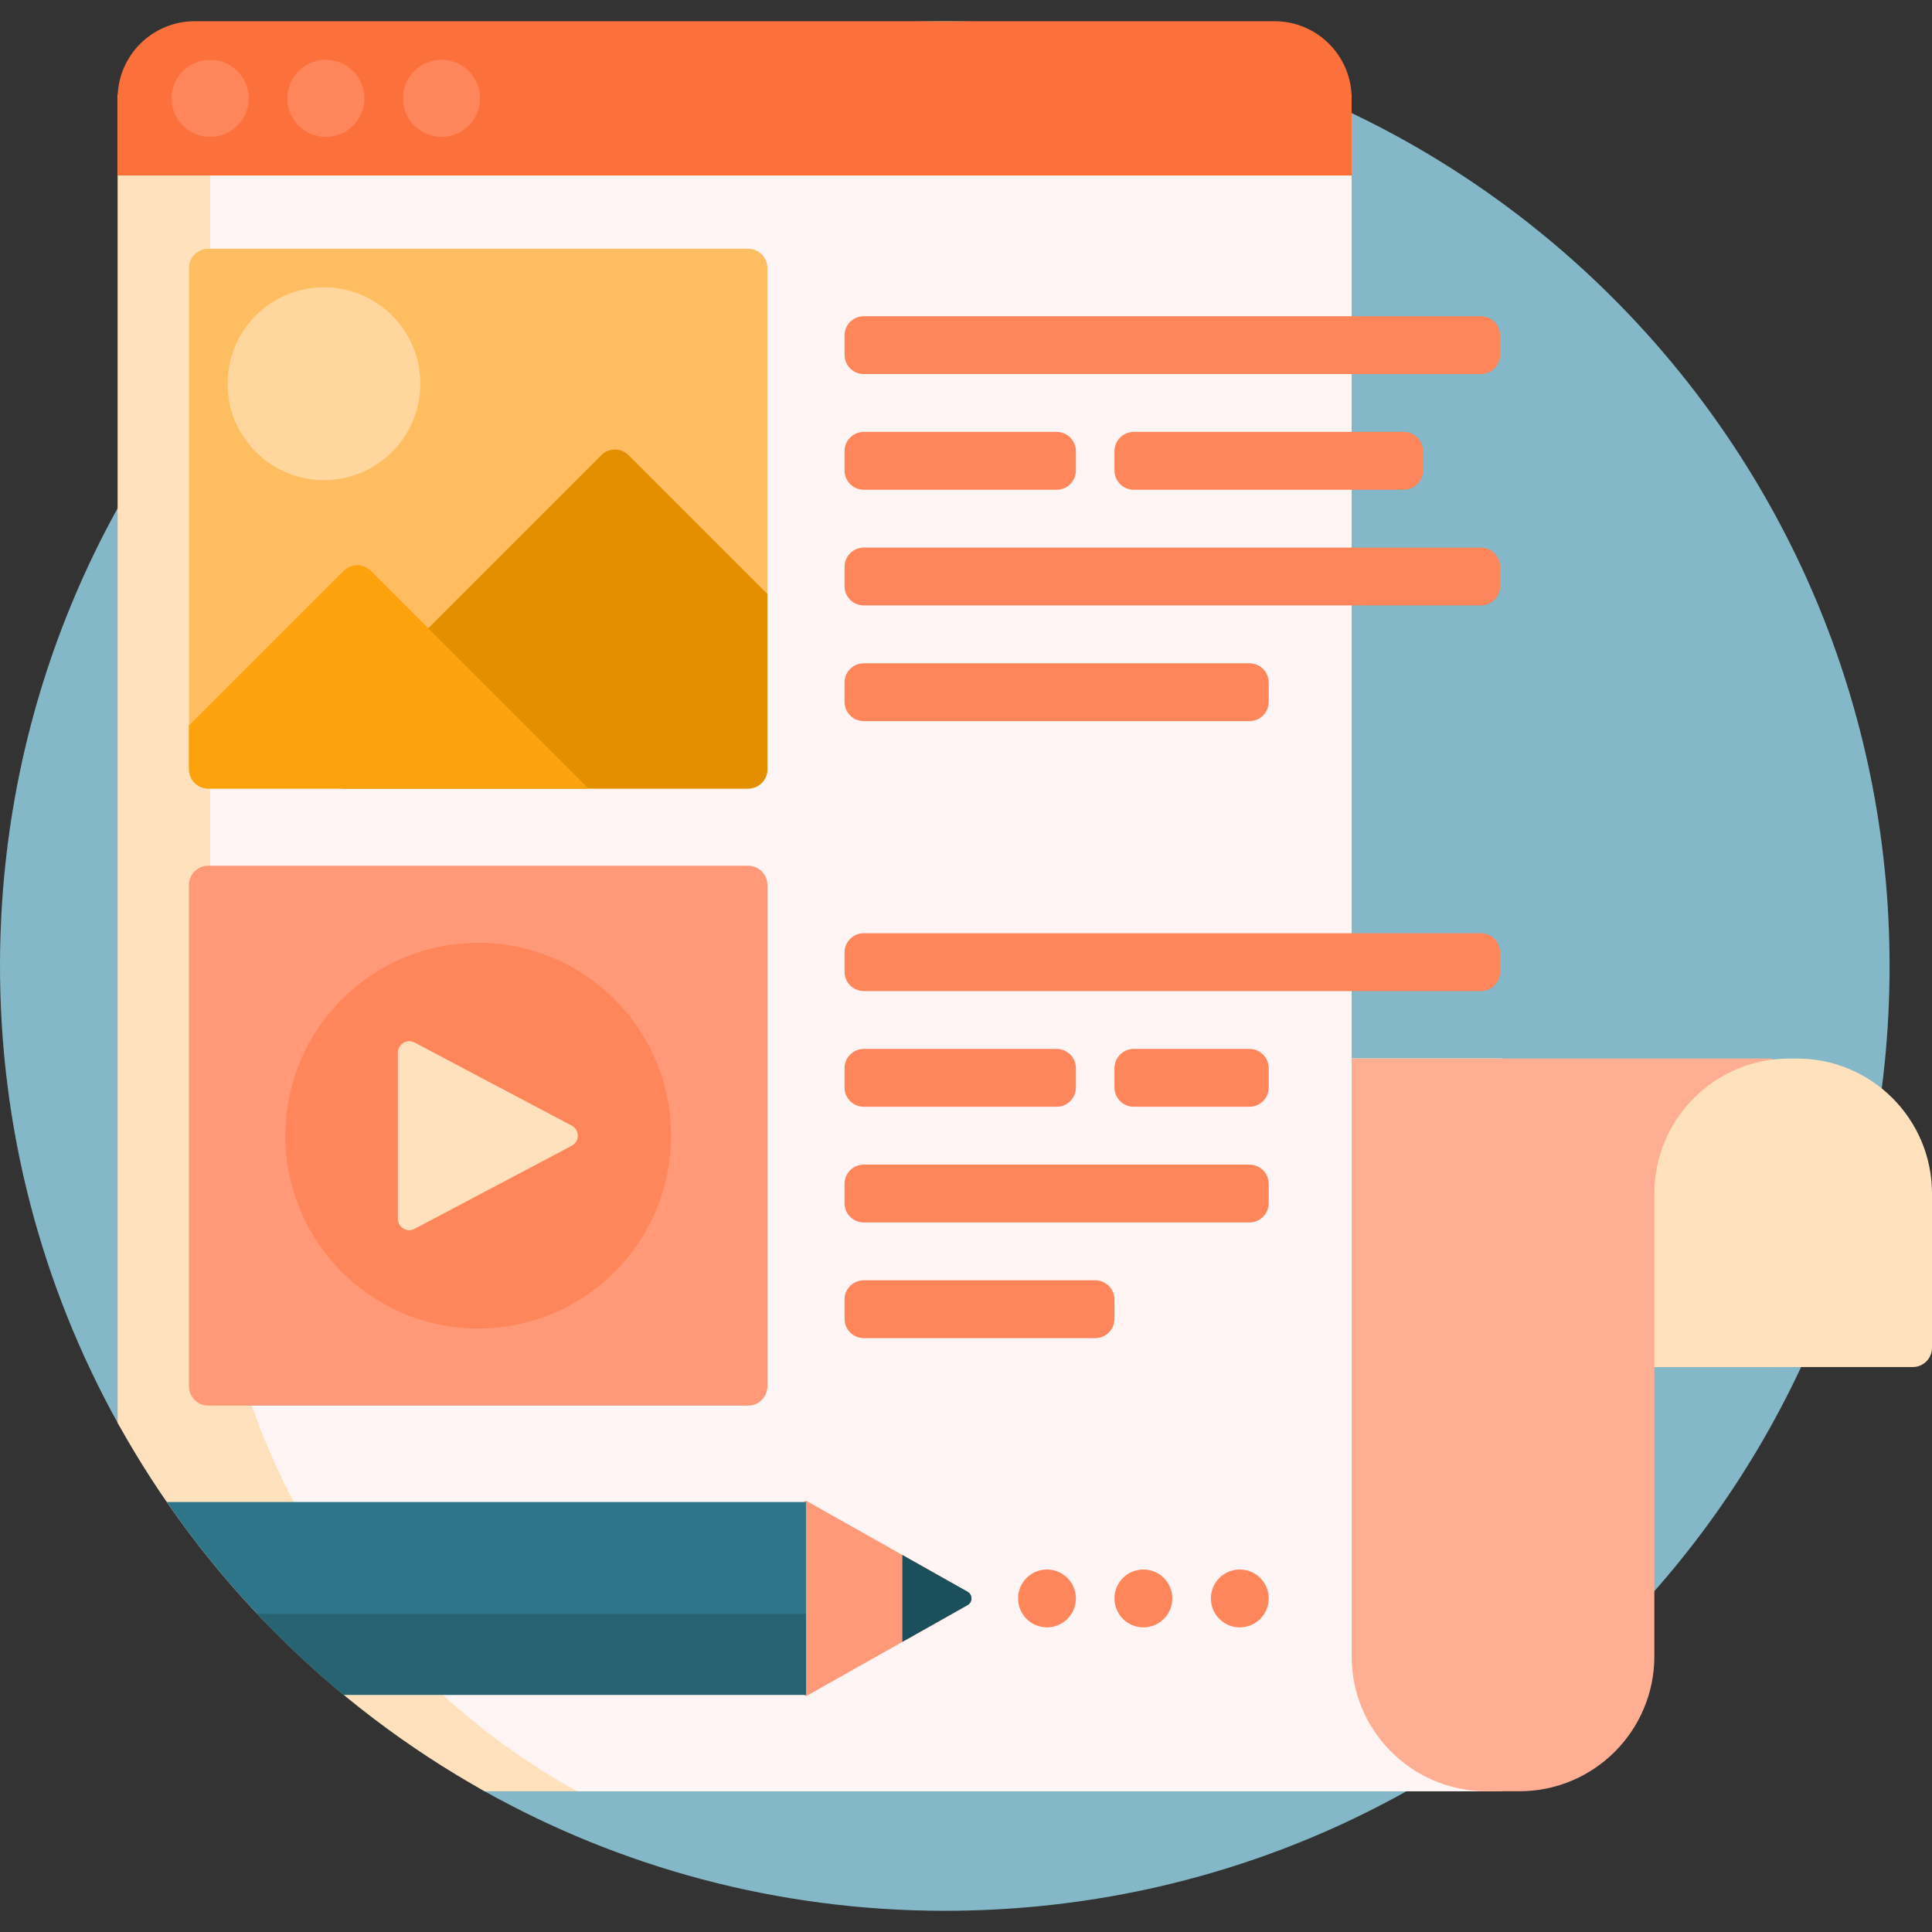
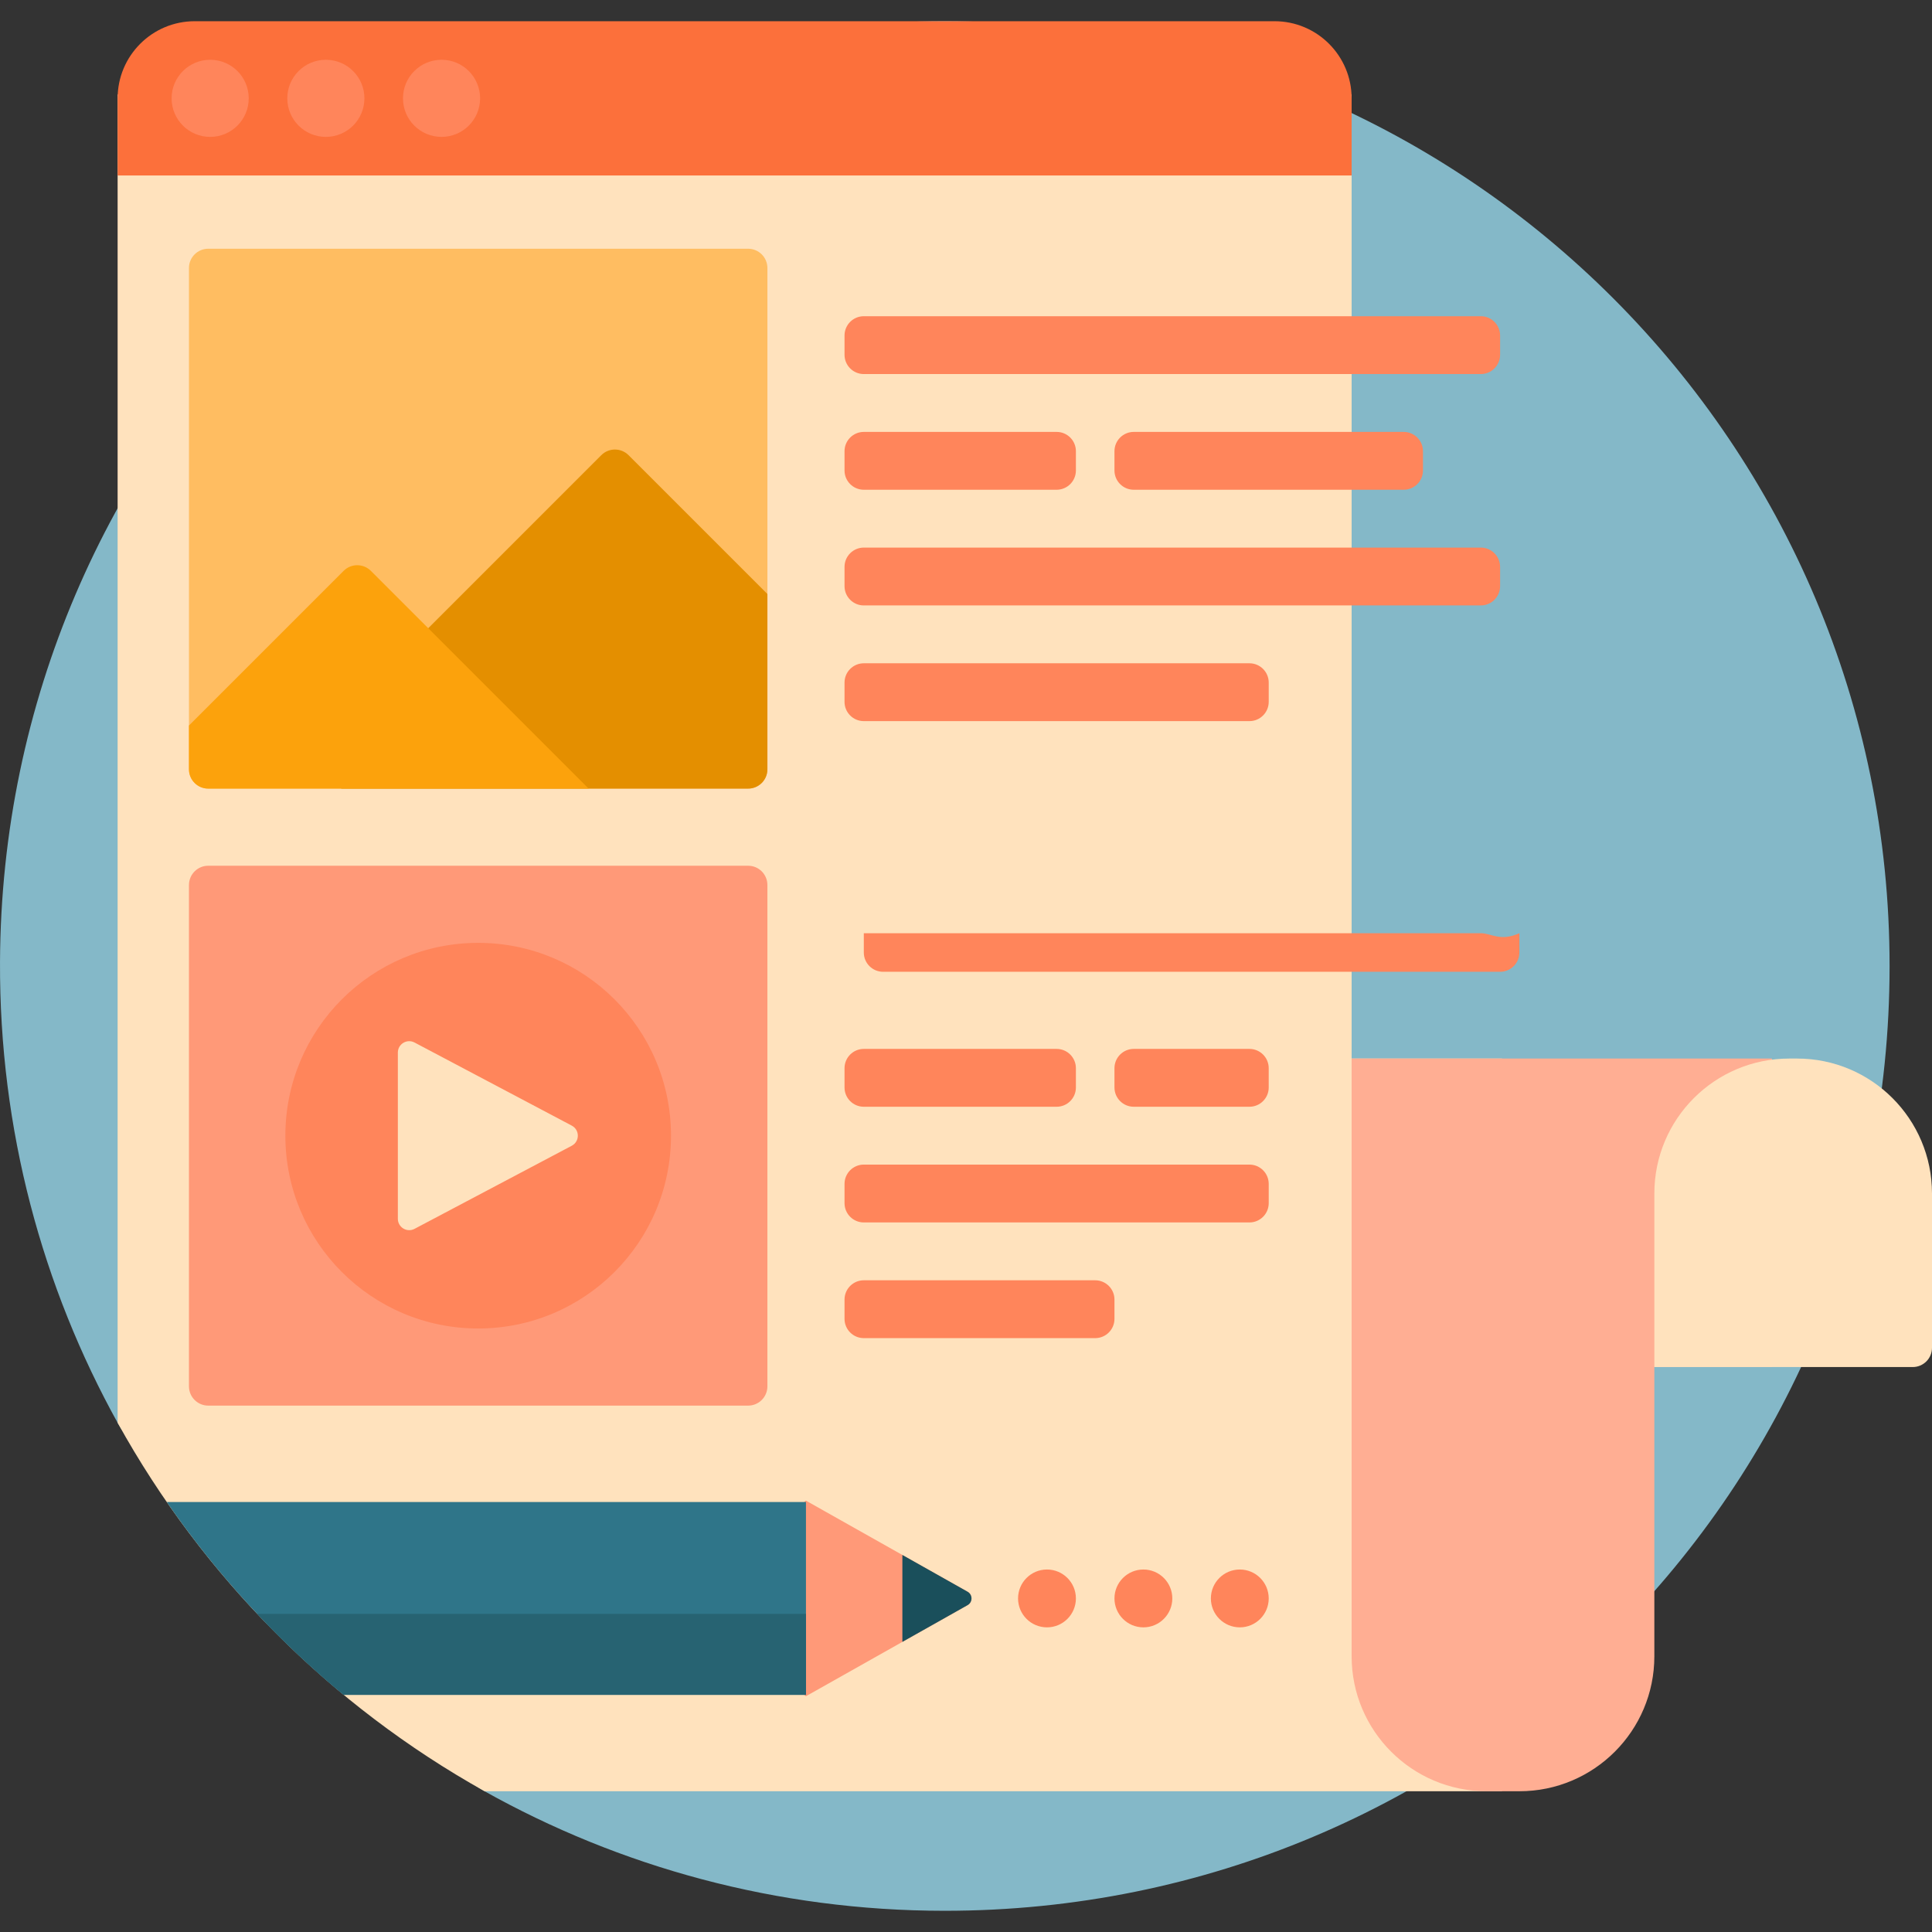
<svg xmlns="http://www.w3.org/2000/svg" version="1.1" id="Capa_1" x="0px" y="0px" viewBox="0 0 501 501" style="enable-background:new 0 0 501 501;" xml:space="preserve" width="512" height="512">
  <rect x="0" y="0" width="501" height="501" fill="#333333" stroke="none" />
  <g>
    <path style="fill:#84B8C8;" d="M490,250.611C489.94,386.345,380.663,495.538,244.929,495.5   c-43.429-0.012-84.208-11.336-119.574-31.168c-3.639-2.04-6.674-4.999-8.869-8.547c-19.847-32.079-46.888-59.233-78.876-79.214   c-2.906-1.815-5.293-4.35-6.956-7.345C10.961,333.749-0.193,292.876,0.003,249.378C0.608,114.25,109.871,5.5,245,5.5   C380.347,5.5,490.06,115.25,490,250.611z" />
    <path style="fill:#FFE2BD;" d="M389.5,274.5v190h-39h-1H125.661c-39.948-22.325-72.998-55.504-95.161-95.555V164.5v-32.445V24.5   h320v60v80v110H389.5z" />
-     <path style="fill:#FFF5F5;" d="M389.5,274.5v190h-15h-1h-23h-1H149.661c-1.248-0.698-2.49-1.406-3.725-2.125   C88.956,429.208,54.5,367.662,54.5,301.732V164.5v-32.445V24.5h296v60v80v110h24H389.5z" />
    <path style="fill:#FFAE93;" d="M459.5,354.5H429v75c0,19.33-15.67,35-35,35h-8.5c-19.33,0-35-15.67-35-35v-155h69h9.5h30.5V354.5z" />
    <path style="fill:#FFE2BD;" d="M496,354.5h-67v-45c0-19.33,15.67-35,35-35h2c19.33,0,35,15.67,35,35v40   C501,352.261,498.761,354.5,496,354.5z" />
    <path style="fill:#FC703B;" d="M350.5,45.5h-320v-20c0-11.046,8.954-20,20-20h280c11.046,0,20,8.954,20,20V45.5z" />
    <path style="fill:#FF855B;" d="M64.5,25.5c0,5.523-4.477,10-10,10s-10-4.477-10-10c0-5.523,4.477-10,10-10S64.5,19.977,64.5,25.5z    M84.5,15.5c-5.523,0-10,4.477-10,10c0,5.523,4.477,10,10,10s10-4.477,10-10C94.5,19.977,90.023,15.5,84.5,15.5z M114.5,15.5   c-5.523,0-10,4.477-10,10c0,5.523,4.477,10,10,10s10-4.477,10-10C124.5,19.977,120.023,15.5,114.5,15.5z" />
    <path style="fill:#FFBD61;" d="M194,204.5H54c-2.761,0-5-2.239-5-5v-130c0-2.761,2.239-5,5-5h140c2.761,0,5,2.239,5,5v130   C199,202.261,196.761,204.5,194,204.5z" />
-     <path style="fill:#FFD69E;" d="M109,99.5c0,13.807-11.193,25-25,25s-25-11.193-25-25s11.193-25,25-25S109,85.693,109,99.5z" />
    <path style="fill:#E48F00;" d="M194,204.5H88.541L79,194.959l76.924-76.924c1.953-1.953,5.118-1.953,7.071,0L199,154.041V199.5   C199,202.261,196.761,204.5,194,204.5z" />
    <path style="fill:#FCA20C;" d="M152.64,204.5H54c-2.761,0-5-2.239-5-5v-11.36l40.104-40.104c1.953-1.953,5.118-1.953,7.071,0   L152.64,204.5z" />
    <path style="fill:#FF9978;" d="M194,364.5H54c-2.761,0-5-2.239-5-5v-130c0-2.761,2.239-5,5-5h140c2.761,0,5,2.239,5,5v130   C199,362.261,196.761,364.5,194,364.5z" />
-     <path style="fill:#FF855B;" d="M279,414.5c0,4.142-3.358,7.5-7.5,7.5s-7.5-3.358-7.5-7.5s3.358-7.5,7.5-7.5S279,410.358,279,414.5z    M289,337c0-2.761-2.239-5-5-5h-60c-2.761,0-5,2.239-5,5v5c0,2.761,2.239,5,5,5h60c2.761,0,5-2.239,5-5V337z M224,187h100   c2.761,0,5-2.239,5-5v-5c0-2.761-2.239-5-5-5H224c-2.761,0-5,2.239-5,5v5C219,184.761,221.239,187,224,187z M224,127h50   c2.761,0,5-2.239,5-5v-5c0-2.761-2.239-5-5-5h-50c-2.761,0-5,2.239-5,5v5C219,124.761,221.239,127,224,127z M224,287h50   c2.761,0,5-2.239,5-5v-5c0-2.761-2.239-5-5-5h-50c-2.761,0-5,2.239-5,5v5C219,284.761,221.239,287,224,287z M321.5,407   c-4.142,0-7.5,3.358-7.5,7.5s3.358,7.5,7.5,7.5s7.5-3.358,7.5-7.5S325.642,407,321.5,407z M296.5,407c-4.142,0-7.5,3.358-7.5,7.5   s3.358,7.5,7.5,7.5s7.5-3.358,7.5-7.5S300.642,407,296.5,407z M364,127c2.761,0,5-2.239,5-5v-5c0-2.761-2.239-5-5-5h-70   c-2.761,0-5,2.239-5,5v5c0,2.761,2.239,5,5,5H364z M384,82H224c-2.761,0-5,2.239-5,5v5c0,2.761,2.239,5,5,5h160   c2.761,0,5-2.239,5-5v-5C389,84.239,386.761,82,384,82z M384,142H224c-2.761,0-5,2.239-5,5v5c0,2.761,2.239,5,5,5h160   c2.761,0,5-2.239,5-5v-5C389,144.239,386.761,142,384,142z M324,302H224c-2.761,0-5,2.239-5,5v5c0,2.761,2.239,5,5,5h100   c2.761,0,5-2.239,5-5v-5C329,304.239,326.761,302,324,302z M324,272h-30c-2.761,0-5,2.239-5,5v5c0,2.761,2.239,5,5,5h30   c2.761,0,5-2.239,5-5v-5C329,274.239,326.761,272,324,272z M384,242H224c-2.761,0-5,2.239-5,5v5c0,2.761,2.239,5,5,5h160   c2.761,0,5-2.239,5-5v-5C389,244.239,386.761,242,384,242z" />
+     <path style="fill:#FF855B;" d="M279,414.5c0,4.142-3.358,7.5-7.5,7.5s-7.5-3.358-7.5-7.5s3.358-7.5,7.5-7.5S279,410.358,279,414.5z    M289,337c0-2.761-2.239-5-5-5h-60c-2.761,0-5,2.239-5,5v5c0,2.761,2.239,5,5,5h60c2.761,0,5-2.239,5-5V337z M224,187h100   c2.761,0,5-2.239,5-5v-5c0-2.761-2.239-5-5-5H224c-2.761,0-5,2.239-5,5v5C219,184.761,221.239,187,224,187z M224,127h50   c2.761,0,5-2.239,5-5v-5c0-2.761-2.239-5-5-5h-50c-2.761,0-5,2.239-5,5v5C219,124.761,221.239,127,224,127z M224,287h50   c2.761,0,5-2.239,5-5v-5c0-2.761-2.239-5-5-5h-50c-2.761,0-5,2.239-5,5v5C219,284.761,221.239,287,224,287z M321.5,407   c-4.142,0-7.5,3.358-7.5,7.5s3.358,7.5,7.5,7.5s7.5-3.358,7.5-7.5S325.642,407,321.5,407z M296.5,407c-4.142,0-7.5,3.358-7.5,7.5   s3.358,7.5,7.5,7.5s7.5-3.358,7.5-7.5S300.642,407,296.5,407z M364,127c2.761,0,5-2.239,5-5v-5c0-2.761-2.239-5-5-5h-70   c-2.761,0-5,2.239-5,5v5c0,2.761,2.239,5,5,5H364z M384,82H224c-2.761,0-5,2.239-5,5v5c0,2.761,2.239,5,5,5h160   c2.761,0,5-2.239,5-5v-5C389,84.239,386.761,82,384,82z M384,142H224c-2.761,0-5,2.239-5,5v5c0,2.761,2.239,5,5,5h160   c2.761,0,5-2.239,5-5v-5C389,144.239,386.761,142,384,142z M324,302H224c-2.761,0-5,2.239-5,5v5c0,2.761,2.239,5,5,5h100   c2.761,0,5-2.239,5-5v-5C329,304.239,326.761,302,324,302z M324,272h-30c-2.761,0-5,2.239-5,5v5c0,2.761,2.239,5,5,5h30   c2.761,0,5-2.239,5-5v-5C329,274.239,326.761,272,324,272z M384,242H224v5c0,2.761,2.239,5,5,5h160   c2.761,0,5-2.239,5-5v-5C389,244.239,386.761,242,384,242z" />
    <path style="fill:#FF855B;" d="M174,294.5c0,27.614-22.386,50-50,50s-50-22.386-50-50c0-27.614,22.386-50,50-50   S174,266.886,174,294.5z" />
    <path style="fill:#FFE2BD;" d="M103.17,316.054v-43.107c0-2.221,2.363-3.644,4.326-2.606l40.775,21.554   c2.094,1.107,2.094,4.106,0,5.213l-40.775,21.554C105.533,319.698,103.17,318.275,103.17,316.054z" />
    <path style="fill:#FF9978;" d="M204,392.73l5-3.586l41.908,23.613c1.358,0.765,1.358,2.72,0,3.485L209,439.855l-5-3.586V392.73z" />
    <path style="fill:#2F7589;" d="M43.241,389.5H209v50H89.094C71.6,425.053,56.159,408.214,43.241,389.5z" />
    <path style="fill:#276372;" d="M66.688,418.5H209v21H89.094C81.191,432.974,73.713,425.953,66.688,418.5z" />
    <path style="fill:#1A4F5B;" d="M250.908,416.242L234,425.769v-22.538l16.908,9.527   C252.265,413.522,252.265,415.478,250.908,416.242z" />
  </g>
</svg>